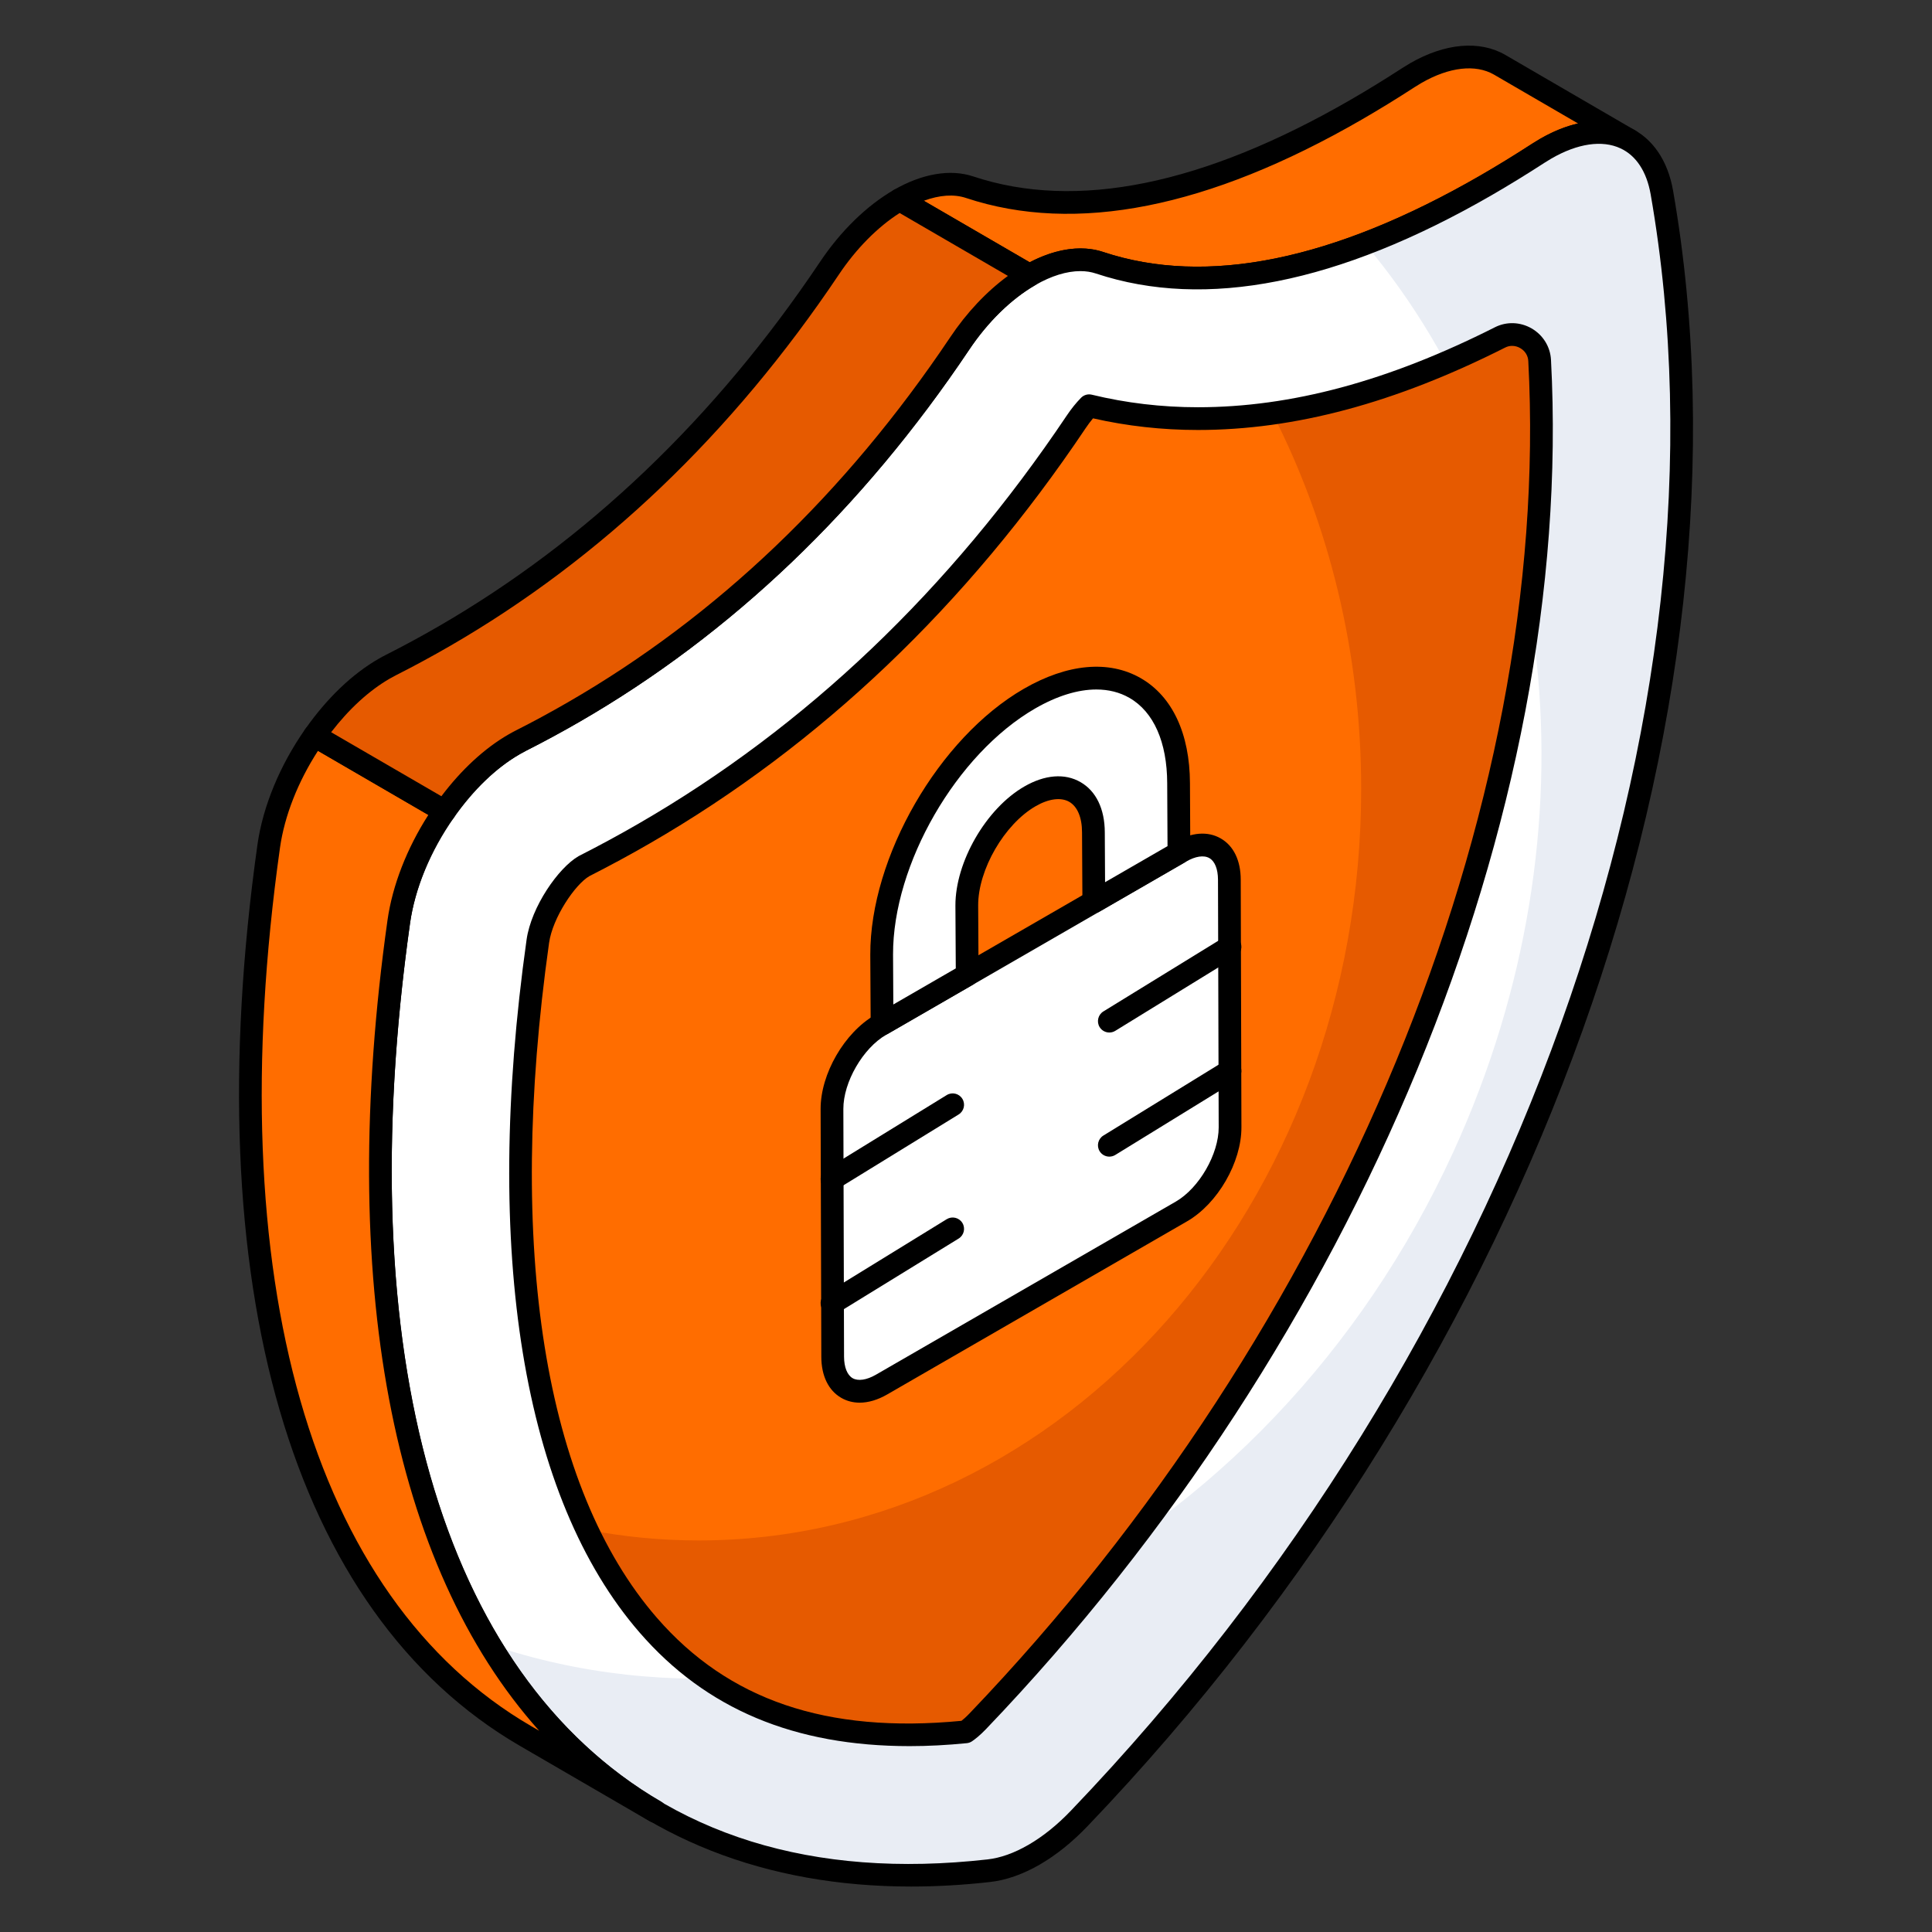
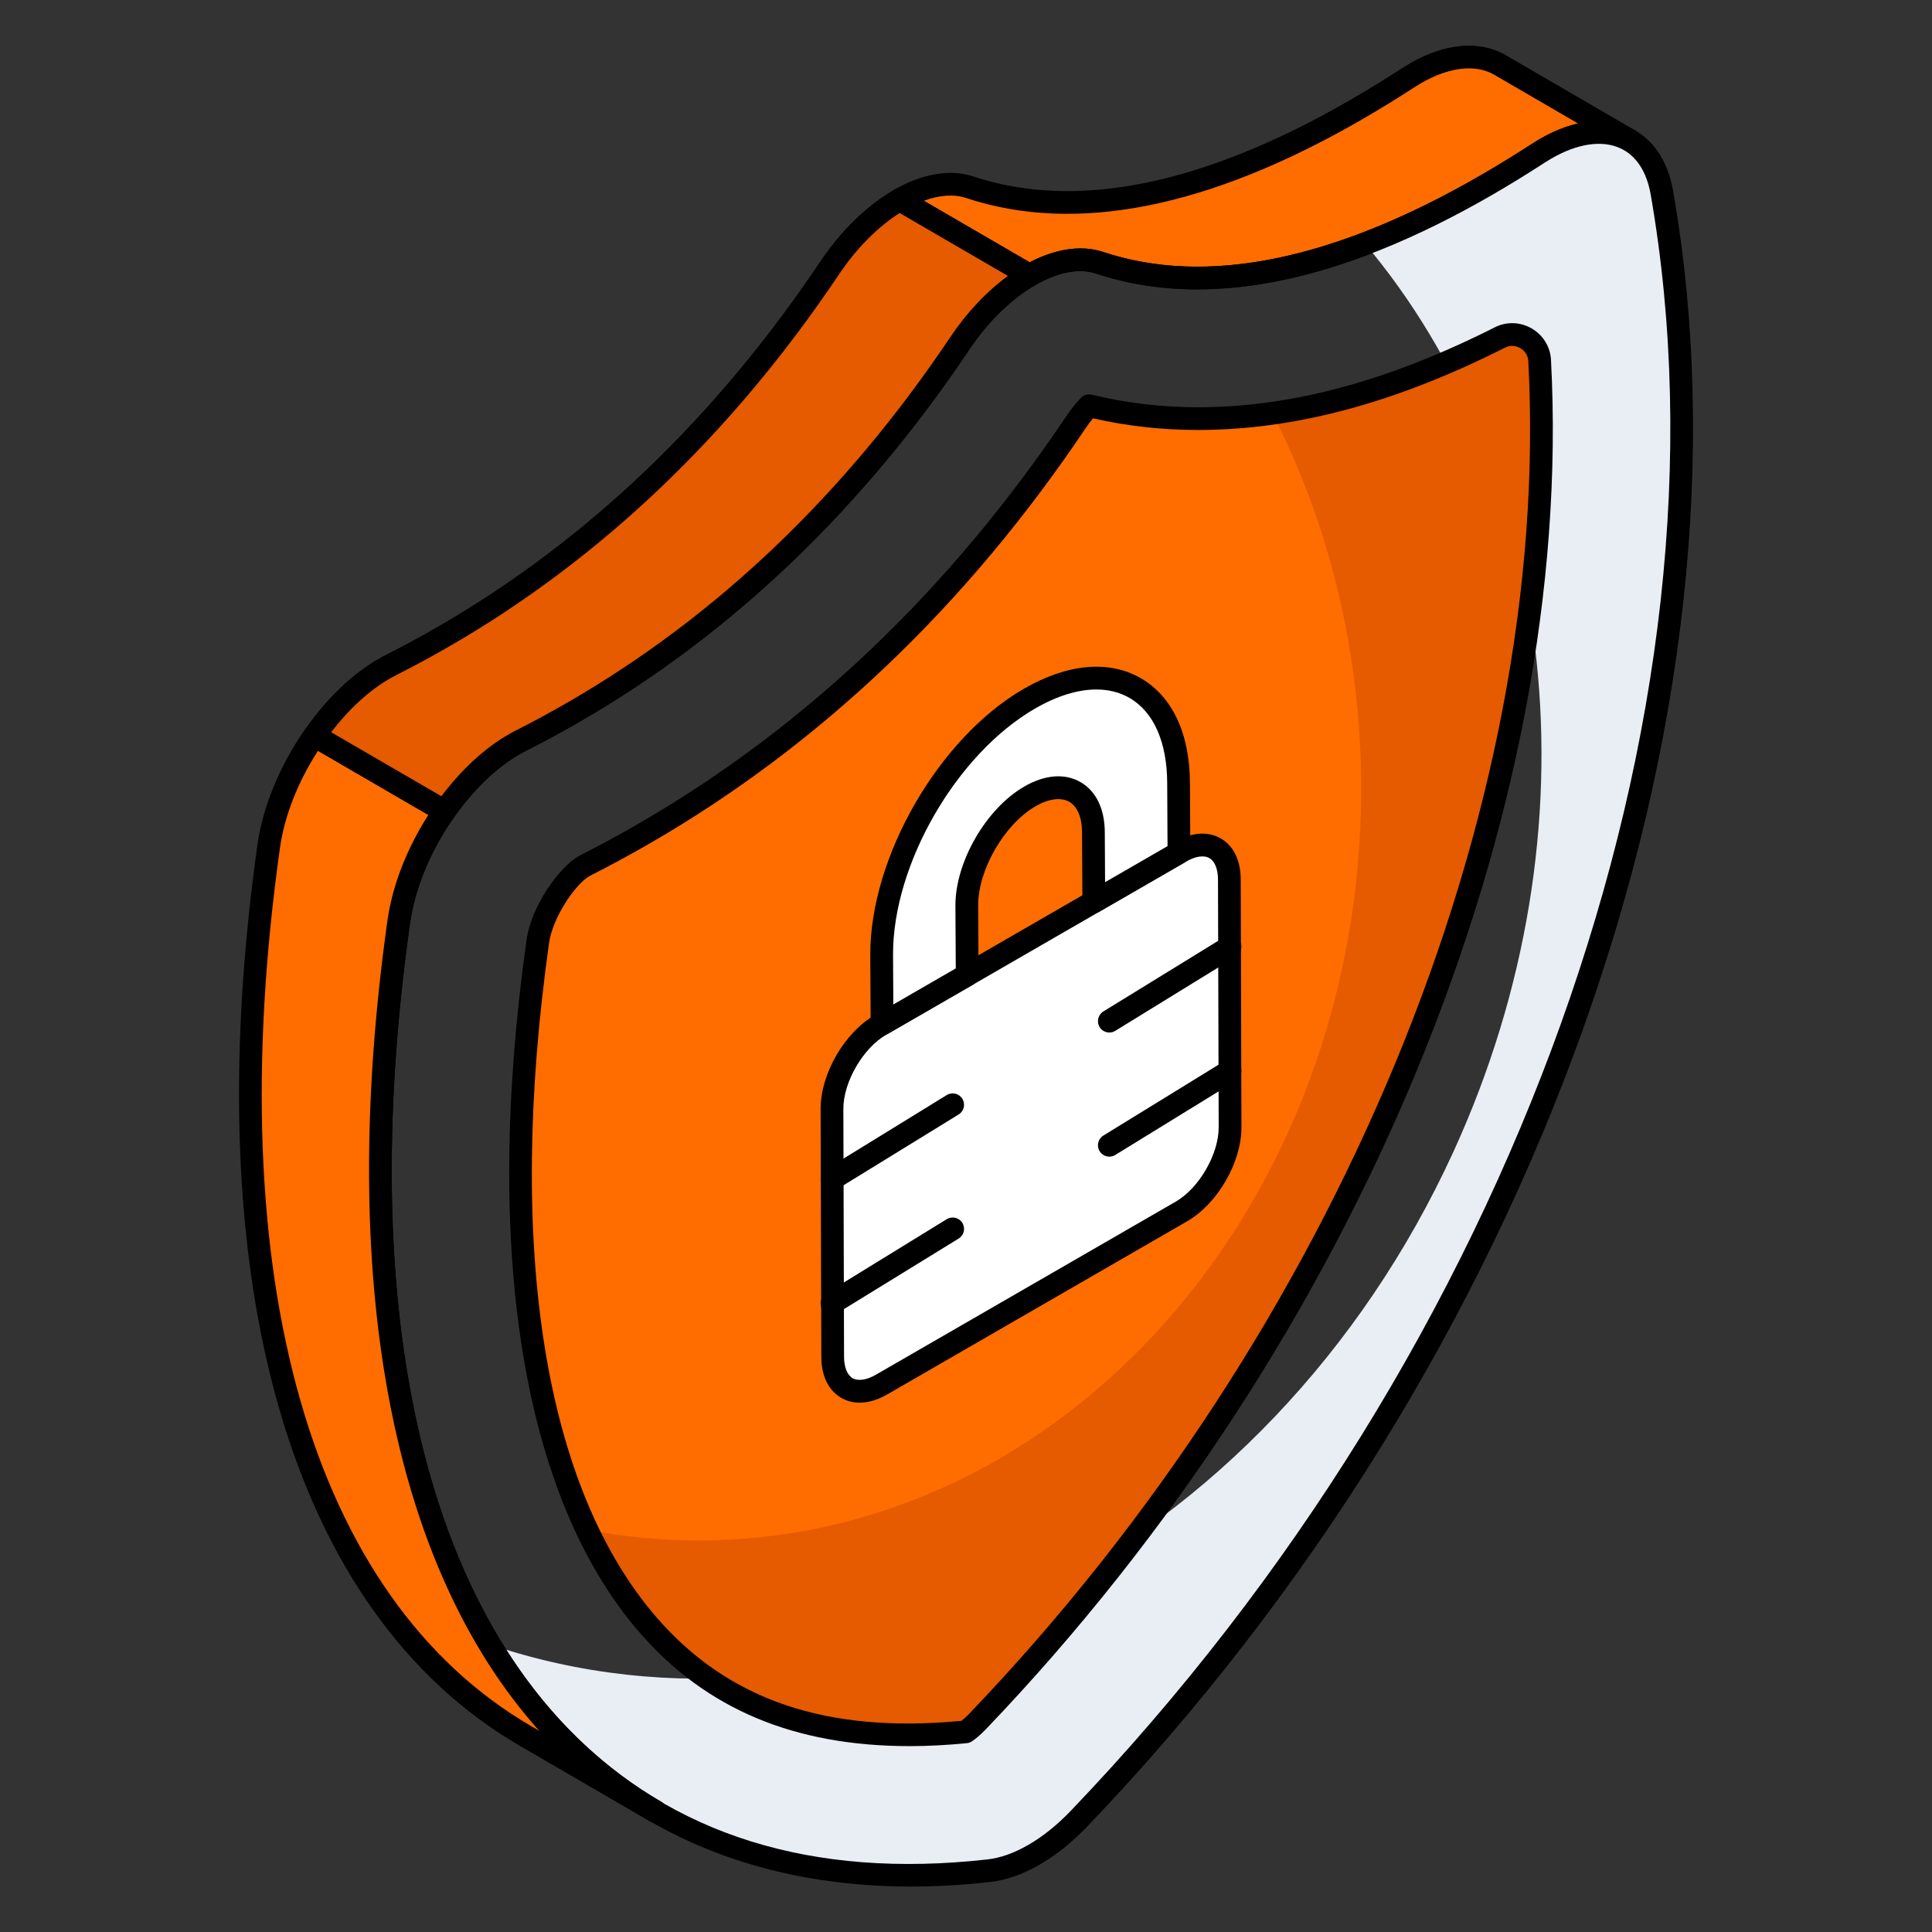
<svg xmlns="http://www.w3.org/2000/svg" width="100" height="100" viewBox="0 0 100 100" fill="none">
  <rect x="0" y="0" width="100" height="100" fill="#333333" stroke="none" />
  <path d="M77.627 3.357L84.358 7.268C83.237 6.617 81.686 6.729 80.009 7.697C79.887 7.768 79.764 7.843 79.64 7.923C78.716 8.522 77.809 9.078 76.917 9.594C69.064 14.128 62.417 15.428 56.919 13.603C55.865 13.247 54.575 13.509 53.288 14.252L46.558 10.341C47.845 9.598 49.135 9.336 50.189 9.692C55.687 11.516 62.334 10.216 70.187 5.683C71.079 5.167 71.987 4.611 72.91 4.012C73.034 3.932 73.157 3.857 73.279 3.786C74.955 2.818 76.507 2.706 77.627 3.357Z" fill="#FF6D00" />
  <path d="M61.971 14.978C60.126 14.978 58.378 14.706 56.734 14.16C55.869 13.867 54.754 14.083 53.583 14.76C53.399 14.866 53.177 14.866 52.993 14.759L46.262 10.849C46.081 10.744 45.969 10.549 45.969 10.34C45.97 10.13 46.082 9.936 46.263 9.831C47.735 8.982 49.197 8.737 50.378 9.133C55.71 10.905 62.277 9.569 69.893 5.172C70.776 4.662 71.675 4.11 72.59 3.517C72.724 3.431 72.856 3.351 72.985 3.275C74.793 2.231 76.591 2.073 77.924 2.847L84.653 6.759C84.934 6.922 85.03 7.282 84.866 7.563C84.702 7.844 84.342 7.941 84.062 7.775L84.055 7.772C83.104 7.222 81.735 7.379 80.303 8.206C80.189 8.272 80.075 8.342 79.96 8.416C79.028 9.02 78.114 9.582 77.212 10.102C71.589 13.348 66.487 14.977 61.971 14.978ZM55.927 12.858C56.342 12.858 56.738 12.92 57.107 13.044C62.444 14.816 69.007 13.48 76.623 9.084C77.507 8.572 78.405 8.022 79.321 7.428C79.455 7.342 79.585 7.262 79.715 7.187C80.385 6.8 81.046 6.534 81.678 6.39L77.332 3.864C76.377 3.311 75.009 3.467 73.574 4.294C73.459 4.36 73.344 4.431 73.229 4.505C72.299 5.109 71.382 5.67 70.482 6.191C62.562 10.764 55.673 12.132 50.004 10.248C49.381 10.039 48.63 10.093 47.817 10.392L53.297 13.575C54.205 13.101 55.104 12.858 55.927 12.858Z" fill="black" />
-   <path d="M53.288 14.249C54.576 13.506 55.865 13.244 56.919 13.6C62.417 15.425 69.064 14.125 76.917 9.591C77.809 9.075 78.717 8.519 79.641 7.92C79.764 7.84 79.888 7.765 80.009 7.694C82.936 6.005 85.481 6.921 86.018 9.957C90.611 36.262 79.55 69.383 55.855 94.127C55.104 94.911 54.312 95.544 53.52 96.001C52.727 96.459 51.934 96.742 51.181 96.826C27.383 99.502 16.201 79.223 20.641 47.703C21.158 44.059 23.691 40.21 26.608 38.526C26.729 38.456 26.852 38.389 26.975 38.326C27.899 37.859 28.807 37.367 29.7 36.852C37.555 32.316 44.195 25.946 49.665 17.788C50.713 16.218 52 14.993 53.288 14.249Z" fill="white" />
  <path d="M55.855 94.129C55.099 94.914 54.314 95.54 53.514 96.005C52.729 96.456 51.929 96.747 51.188 96.819C39.292 98.157 30.553 93.766 25.347 85.113C43.888 91.395 65.628 80.561 75.226 59.621C82.903 42.84 80.562 24.387 70.659 12.622C72.651 11.866 74.731 10.848 76.912 9.597C77.814 9.074 78.715 8.521 79.646 7.925C79.762 7.838 79.893 7.765 80.009 7.692C82.932 6.006 85.477 6.922 86.016 9.961C90.61 36.267 79.544 69.379 55.855 94.129Z" fill="#E9EDF4" />
  <path d="M47.155 97.647C39.644 97.647 33.279 95.149 28.581 90.316C20.392 81.896 17.366 66.733 20.057 47.622C20.594 43.839 23.225 39.799 26.313 38.017C26.441 37.943 26.574 37.872 26.706 37.804C27.623 37.34 28.522 36.853 29.405 36.343C37.102 31.899 43.755 25.547 49.176 17.462C50.237 15.871 51.594 14.549 52.993 13.741C54.464 12.891 55.926 12.645 57.106 13.044C62.443 14.815 69.006 13.48 76.622 9.083C77.506 8.572 78.404 8.021 79.32 7.427C79.454 7.342 79.584 7.261 79.714 7.186C81.41 6.206 83.064 6.002 84.375 6.613C85.534 7.153 86.323 8.305 86.596 9.856C91.352 37.099 79.452 70.336 56.279 94.535C55.492 95.356 54.662 96.022 53.813 96.513C52.939 97.017 52.074 97.319 51.244 97.412C49.848 97.569 48.484 97.647 47.155 97.647ZM55.92 14.033C55.216 14.033 54.412 14.28 53.582 14.759C52.335 15.479 51.118 16.671 50.154 18.116C44.631 26.352 37.848 32.828 29.994 37.362C29.09 37.883 28.174 38.38 27.241 38.852C27.129 38.909 27.015 38.97 26.903 39.035C24.101 40.652 21.713 44.333 21.223 47.786C18.582 66.529 21.495 81.342 29.424 89.496C34.766 94.991 42.064 97.26 51.113 96.243C51.782 96.168 52.492 95.916 53.224 95.493C53.978 95.058 54.719 94.463 55.429 93.721C78.352 69.784 90.131 36.945 85.438 10.059C85.23 8.881 84.69 8.057 83.878 7.679C82.929 7.236 81.657 7.423 80.302 8.205C80.188 8.271 80.074 8.341 79.959 8.415C79.027 9.019 78.112 9.581 77.21 10.102C69.29 14.674 62.401 16.042 56.733 14.16C56.481 14.074 56.209 14.033 55.92 14.033Z" fill="black" />
  <path d="M13.91 43.791C10.74 66.299 15.535 83.074 27.2 89.853L33.93 93.764C22.265 86.985 17.471 70.21 20.64 47.703C20.921 45.728 21.804 43.705 23.009 41.987L16.278 38.076C15.074 39.794 14.191 41.817 13.91 43.791Z" fill="#FF6D00" />
  <path d="M33.931 94.352C33.831 94.352 33.729 94.327 33.635 94.273C33.634 94.272 33.631 94.27 33.63 94.269L26.904 90.362C15.069 83.483 10.122 66.479 13.327 43.71C13.327 43.709 13.327 43.711 13.327 43.71C13.61 41.73 14.488 39.608 15.797 37.739C15.971 37.489 16.307 37.414 16.574 37.568L23.305 41.479C23.448 41.561 23.548 41.7 23.584 41.861C23.62 42.022 23.585 42.19 23.491 42.325C22.284 44.046 21.479 45.985 21.224 47.785C18.086 70.057 22.826 86.63 34.227 93.256C34.507 93.419 34.603 93.779 34.44 94.06C34.33 94.248 34.134 94.352 33.931 94.352ZM14.493 43.873C11.357 66.145 16.096 82.719 27.496 89.345L27.907 89.584C20.278 81.068 17.43 66.281 20.058 47.621C20.314 45.825 21.058 43.915 22.171 42.18L16.459 38.861C15.421 40.466 14.727 42.228 14.493 43.873Z" fill="black" />
  <path d="M46.559 10.34C45.271 11.083 43.984 12.309 42.935 13.879C37.465 22.036 30.825 28.407 22.971 32.942C22.078 33.457 21.169 33.949 20.246 34.417C20.122 34.48 20 34.546 19.878 34.617C18.541 35.388 17.297 36.625 16.279 38.078L23.01 41.989C24.028 40.537 25.272 39.299 26.608 38.528C26.73 38.457 26.853 38.391 26.976 38.328C27.899 37.86 28.808 37.368 29.701 36.853C37.556 32.318 44.196 25.947 49.665 17.79C50.714 16.22 52.001 14.994 53.288 14.251L46.559 10.34Z" fill="#E65A00" />
  <path d="M23.01 42.577C22.909 42.577 22.807 42.551 22.714 42.497L15.983 38.587C15.841 38.504 15.74 38.366 15.704 38.205C15.668 38.044 15.703 37.876 15.798 37.741C16.911 36.152 18.22 34.895 19.583 34.108C19.714 34.031 19.845 33.961 19.977 33.894C20.893 33.43 21.794 32.943 22.677 32.432C30.373 27.989 37.025 21.637 42.446 13.552C43.511 11.96 44.866 10.638 46.264 9.831C46.447 9.725 46.67 9.726 46.854 9.832L53.585 13.743C53.766 13.847 53.878 14.042 53.878 14.252C53.876 14.461 53.764 14.655 53.584 14.76C52.337 15.48 51.119 16.672 50.156 18.117C44.632 26.353 37.849 32.829 29.995 37.362C29.092 37.884 28.176 38.381 27.242 38.853C27.13 38.91 27.017 38.971 26.905 39.036C25.688 39.739 24.509 40.876 23.491 42.326C23.378 42.489 23.195 42.577 23.01 42.577ZM17.14 37.899L22.846 41.213C23.889 39.83 25.081 38.731 26.314 38.019C26.442 37.944 26.576 37.873 26.708 37.805C27.624 37.341 28.523 36.854 29.406 36.343C37.104 31.9 43.756 25.547 49.178 17.463C50.029 16.187 51.069 15.085 52.17 14.281L46.565 11.025C45.422 11.754 44.316 12.872 43.423 14.206C37.901 22.443 31.118 28.917 23.265 33.451C22.362 33.972 21.445 34.469 20.511 34.942C20.399 34.999 20.286 35.061 20.172 35.126C19.105 35.742 18.065 36.695 17.14 37.899Z" fill="black" />
  <path d="M47.087 89.793C41.297 89.793 36.872 87.939 33.558 84.124C27.617 77.289 25.587 64.714 27.84 48.719C28.055 47.209 29.33 45.351 30.242 44.824C31.304 44.285 32.341 43.725 33.338 43.148C42.083 38.1 49.608 30.93 55.703 21.839C55.938 21.487 56.171 21.21 56.376 21.003C58.196 21.447 60.077 21.669 62.002 21.669C66.908 21.669 72.049 20.291 77.641 17.466C78.544 17.011 79.639 17.646 79.693 18.657C80.93 41.966 70.006 68.838 50.603 89.1C50.326 89.389 50.109 89.557 49.984 89.642C48.986 89.742 48.016 89.793 47.087 89.793Z" fill="#FF6D00" />
  <path d="M50.605 89.098C50.328 89.389 50.11 89.549 49.979 89.636C48.991 89.738 48.016 89.796 47.086 89.796C41.298 89.796 36.877 87.935 33.561 84.125C32.34 82.714 31.279 81.056 30.392 79.18C32.268 79.544 34.201 79.733 36.164 79.733C55.098 79.733 70.454 62.312 70.454 40.834C70.454 33.752 68.782 27.106 65.859 21.391C69.596 20.853 73.493 19.559 77.638 17.465C78.539 17.014 79.644 17.64 79.688 18.657C80.924 41.968 70.003 68.841 50.605 89.098Z" fill="#E65A00" />
  <path d="M47.086 90.379C41.117 90.379 36.546 88.459 33.114 84.509C27.059 77.543 24.979 64.803 27.256 48.636C27.498 46.937 28.901 44.918 29.947 44.314C31.027 43.764 32.054 43.209 33.042 42.637C41.706 37.636 49.165 30.528 55.214 21.51C55.447 21.163 55.697 20.852 55.955 20.589C56.1 20.442 56.311 20.379 56.514 20.43C58.283 20.86 60.128 21.079 62.001 21.079C66.831 21.079 71.86 19.725 77.375 16.94C77.978 16.634 78.689 16.66 79.278 17C79.869 17.343 80.243 17.95 80.279 18.624C81.531 42.195 70.322 69.355 51.028 89.506C50.72 89.827 50.47 90.02 50.315 90.126C50.235 90.182 50.14 90.216 50.042 90.226C49.021 90.328 48.026 90.379 47.086 90.379ZM56.575 21.653C56.443 21.809 56.314 21.982 56.191 22.165C50.041 31.334 42.451 38.564 33.63 43.656C32.625 44.237 31.578 44.804 30.507 45.348C29.757 45.782 28.605 47.505 28.42 48.801C26.191 64.624 28.173 77.032 34.001 83.737C37.685 87.975 42.751 89.743 49.765 89.07C49.866 88.992 50.008 88.869 50.178 88.691C69.255 68.768 80.339 41.944 79.104 18.686C79.09 18.406 78.937 18.163 78.687 18.018C78.44 17.875 78.153 17.863 77.906 17.99C72.222 20.86 67.019 22.256 62.001 22.256C60.154 22.256 58.332 22.053 56.575 21.653Z" fill="black" />
  <path d="M61.102 44.087C62.496 43.282 63.628 43.927 63.632 45.528L63.669 58.35C63.673 59.951 62.548 61.899 61.155 62.704L45.63 71.667C44.237 72.471 43.104 71.826 43.1 70.225L43.063 57.404C43.059 55.803 44.184 53.854 45.577 53.05L61.102 44.087Z" fill="white" />
  <path d="M44.497 72.602C44.155 72.602 43.835 72.52 43.546 72.354C42.881 71.972 42.513 71.215 42.511 70.225L42.475 57.404C42.469 55.589 43.703 53.451 45.282 52.539L60.807 43.577C61.67 43.077 62.517 43.011 63.185 43.397C63.85 43.779 64.218 44.535 64.22 45.526L64.256 58.347C64.261 60.163 63.027 62.3 61.449 63.212L45.924 72.175C45.432 72.459 44.946 72.602 44.497 72.602ZM61.395 44.595L45.871 53.558C44.663 54.255 43.647 56.015 43.652 57.401L43.688 70.222C43.69 70.767 43.852 71.172 44.132 71.335C44.415 71.495 44.853 71.433 45.335 71.156L60.86 62.194C62.066 61.496 63.083 59.736 63.079 58.35L63.043 45.529C63.041 44.984 62.88 44.578 62.599 44.417C62.313 44.251 61.874 44.318 61.395 44.595Z" fill="black" />
  <path d="M53.284 36.162C57.543 33.703 60.989 35.667 61.002 40.538L61.023 44.133L56.616 46.677L56.596 43.082C56.59 41.019 55.114 40.177 53.308 41.219C51.502 42.262 50.035 44.803 50.041 46.867L50.061 50.462L45.655 53.006L45.635 49.411C45.621 44.539 49.045 38.61 53.284 36.162Z" fill="white" />
  <path d="M45.655 53.595C45.554 53.595 45.452 53.569 45.362 53.517C45.181 53.413 45.068 53.219 45.066 53.01L45.046 49.415C45.032 44.363 48.595 38.19 52.989 35.654C55.248 34.349 57.395 34.153 59.047 35.103C60.68 36.043 61.583 37.973 61.592 40.538L61.61 44.132C61.61 44.343 61.498 44.538 61.316 44.644L56.91 47.187C56.726 47.292 56.503 47.292 56.322 47.188C56.141 47.084 56.028 46.89 56.026 46.681L56.006 43.087C56.005 42.31 55.768 41.748 55.342 41.501C54.913 41.257 54.28 41.338 53.602 41.73C51.985 42.664 50.624 45.016 50.63 46.867L50.65 50.459C50.65 50.671 50.538 50.866 50.355 50.972L45.949 53.516C45.857 53.569 45.757 53.595 45.655 53.595ZM56.746 35.688C55.79 35.688 54.71 36.019 53.578 36.672C49.508 39.022 46.209 44.736 46.224 49.41L46.238 51.992L49.471 50.124L49.452 46.872C49.446 44.612 51.043 41.849 53.014 40.712C54.082 40.094 55.116 40.014 55.927 40.482C56.734 40.946 57.18 41.869 57.184 43.082L57.198 45.663L60.431 43.796L60.414 40.542C60.408 38.413 59.715 36.844 58.459 36.122C57.955 35.832 57.378 35.688 56.746 35.688Z" fill="black" />
  <path d="M43.063 61.615C42.866 61.615 42.673 61.516 42.561 61.335C42.392 61.059 42.478 60.696 42.754 60.526L49.002 56.681C49.277 56.512 49.639 56.594 49.812 56.875C49.982 57.151 49.896 57.514 49.62 57.684L43.371 61.528C43.275 61.587 43.169 61.615 43.063 61.615Z" fill="black" />
  <path d="M43.063 68.038C42.866 68.038 42.673 67.939 42.561 67.758C42.392 67.482 42.478 67.119 42.754 66.949L49.002 63.105C49.277 62.937 49.639 63.018 49.812 63.298C49.982 63.574 49.896 63.937 49.62 64.107L43.371 67.951C43.275 68.01 43.169 68.038 43.063 68.038Z" fill="black" />
  <path d="M57.418 53.443C57.221 53.443 57.029 53.344 56.917 53.163C56.747 52.886 56.834 52.524 57.109 52.353L63.358 48.509C63.631 48.341 63.996 48.422 64.168 48.702C64.337 48.978 64.251 49.341 63.975 49.511L57.727 53.356C57.631 53.415 57.524 53.443 57.418 53.443Z" fill="black" />
  <path d="M57.418 59.867C57.221 59.867 57.029 59.768 56.917 59.587C56.747 59.31 56.834 58.947 57.109 58.777L63.358 54.933C63.631 54.764 63.996 54.847 64.168 55.126C64.337 55.403 64.251 55.765 63.975 55.935L57.727 59.78C57.631 59.839 57.524 59.867 57.418 59.867Z" fill="black" />
</svg>